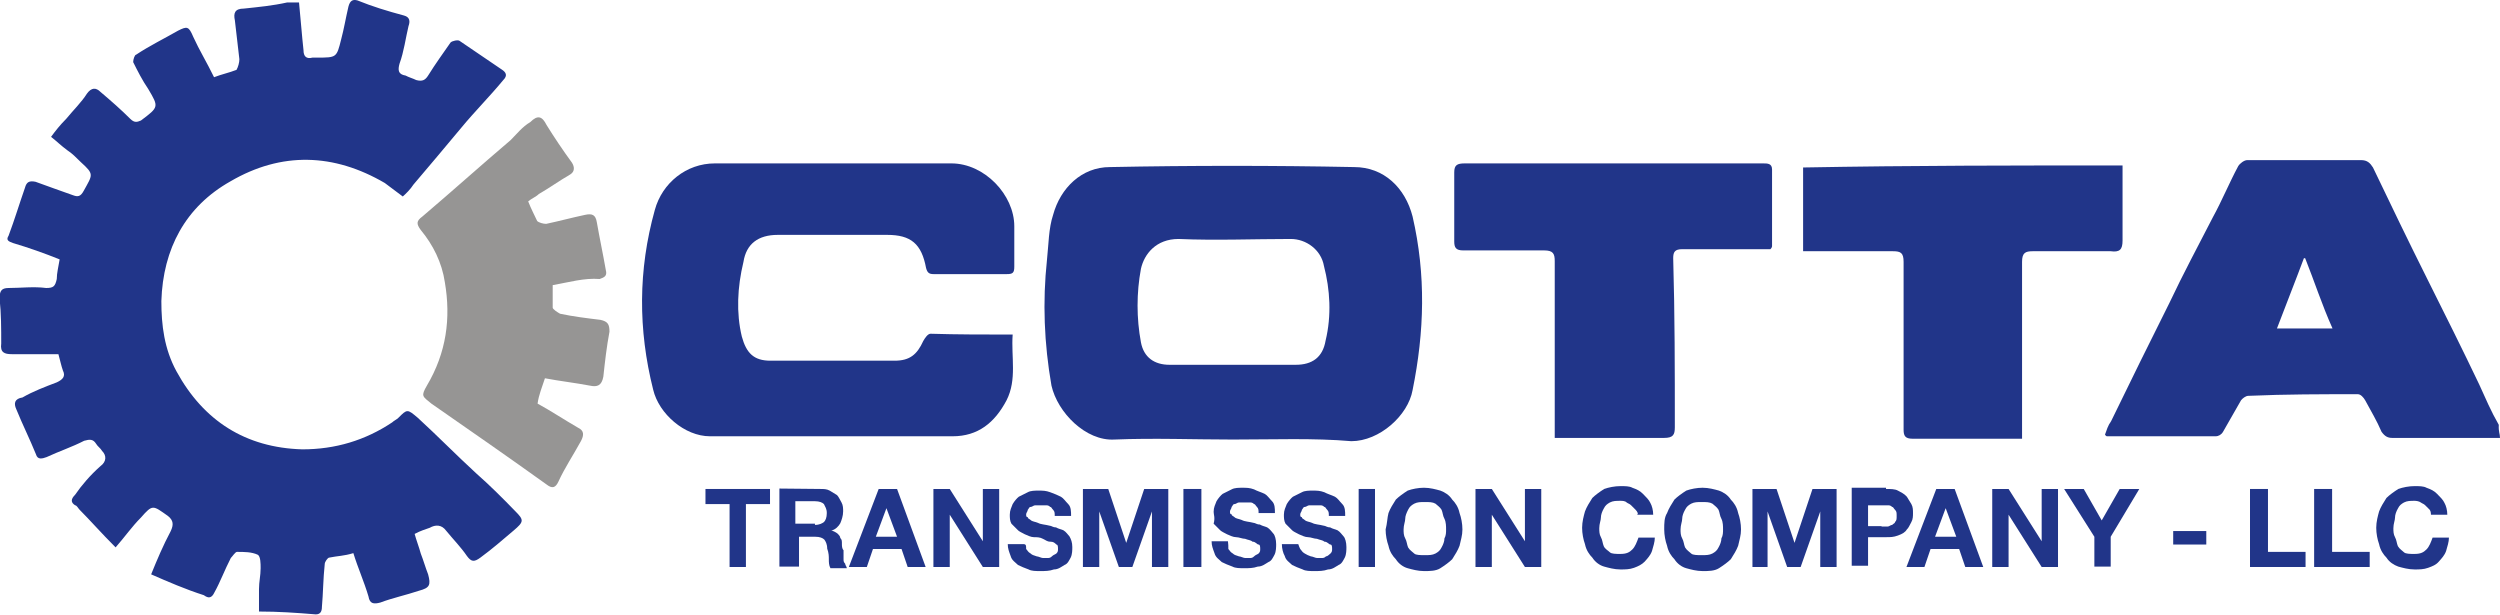
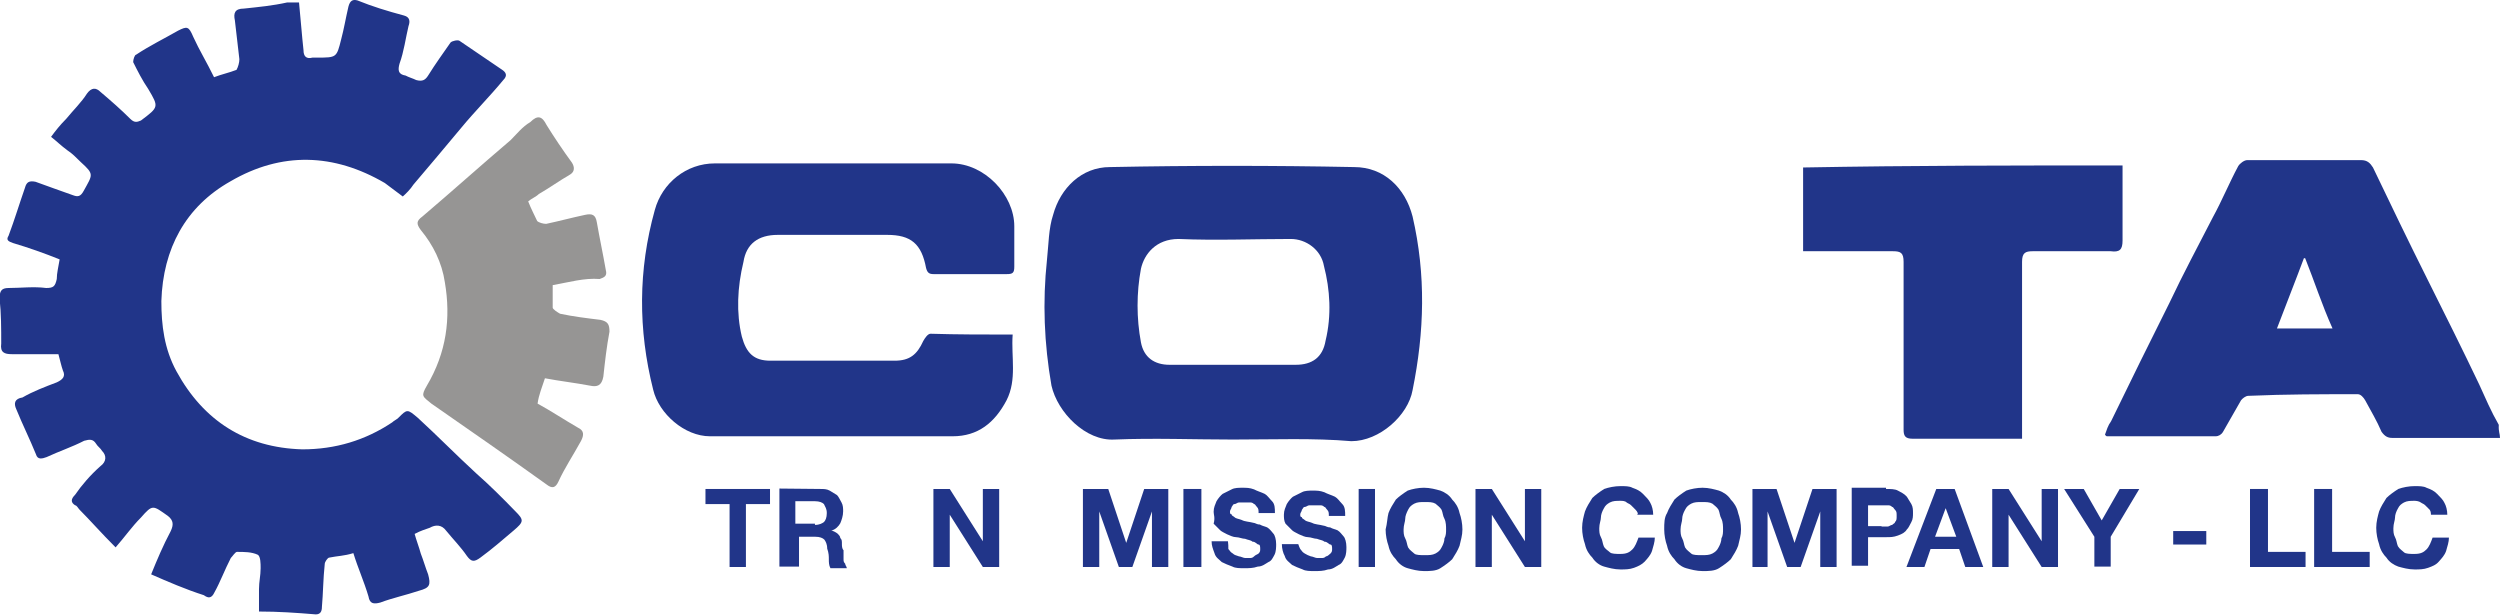
<svg xmlns="http://www.w3.org/2000/svg" version="1.1" id="COTlogo2_x5F_5_x5F_in__x28_1_x29__xA0_Image_1_" x="0px" y="0px" viewBox="0 320.5 612 150.5">
  <path fill="#213589" d="M37,461.1c1.5-3.7,2.9-7,4.8-10.6c0.7-1.5,0.7-2.6-0.7-3.7c-3.7-2.6-3.7-2.9-6.6,0.4c-2.2,2.2-4,4.8-6.2,7.3  c-3.7-3.7-6.2-6.6-8.8-9.2c-0.4-0.4-0.7-1.1-1.1-1.1c-1.1-0.7-1.1-1.5,0-2.6c1.5-2.2,3.7-4.8,6.2-7c1.5-1.1,1.5-2.6,0.4-3.7  c-0.4-0.7-1.1-1.1-1.5-1.8c-0.7-1.1-1.5-1.1-2.9-0.7c-2.9,1.5-6.2,2.6-9.2,4c-1.1,0.4-2.2,0.7-2.6-0.7c-1.5-3.7-3.3-7.3-4.8-11  c-0.7-1.5-0.4-2.6,1.5-2.9c2.6-1.5,5.5-2.6,8.4-3.7c1.5-0.7,2.2-1.5,1.5-2.9c-0.4-1.1-0.7-2.6-1.1-4c-4,0-7.7,0-11.4,0  c-1.8,0-2.9-0.4-2.6-2.6c0-3.7,0-7.3-0.4-11c0-1.8,0.4-2.6,2.2-2.6c2.9,0,6.2-0.4,9.2,0c1.8,0,2.2-0.4,2.6-2.2  c0-1.5,0.4-2.9,0.7-4.8c-3.7-1.5-7.7-2.9-11.4-4c-1.1-0.4-1.8-0.7-1.1-1.8c1.5-4,2.6-7.7,4-11.7c0.4-1.5,1.1-1.8,2.6-1.5  c2.9,1.1,6.2,2.2,9.2,3.3c1.1,0.4,1.8,0.4,2.6-1.1c2.2-4,2.6-4-0.7-7c-1.1-1.1-2.2-2.2-3.3-2.9c-1.5-1.1-2.6-2.2-4-3.3  c1.1-1.5,2.2-2.9,3.7-4.4c1.8-2.2,3.7-4,5.1-6.2c1.1-1.5,2.2-1.5,3.3-0.4c2.6,2.2,5.1,4.4,7.3,6.6c1.1,1.1,1.8,0.7,2.6,0.4  c4.4-3.3,4.4-3.3,1.8-7.7c-1.5-2.2-2.6-4.4-3.7-6.6c0-0.7,0.4-1.8,0.7-1.8c3.3-2.2,7-4,10.3-5.9c2.2-1.1,2.6-1.1,3.7,1.5  c1.5,3.3,3.3,6.2,5.1,9.9c1.8-0.7,3.7-1.1,5.5-1.8c0.4-0.7,0.7-1.8,0.7-2.6c-0.4-3.3-0.7-6.2-1.1-9.5c-0.4-1.8,0-2.9,2.2-2.9  c3.7-0.4,7-0.7,10.6-1.5c1.1,0,1.8,0,2.9,0c0.4,4,0.7,8.1,1.1,11.7c0,1.5,0.7,2.2,2.2,1.8c0.4,0,0.7,0,1.1,0c4.8,0,4.8,0,5.9-4.4  c0.7-2.6,1.1-5.1,1.8-8.1c0.4-1.5,1.1-1.8,2.2-1.5c3.7,1.5,7.3,2.6,11.4,3.7c1.5,0.4,1.5,1.5,1.1,2.6c-0.7,2.9-1.1,6.2-2.2,9.2  c-0.4,1.5-0.4,2.6,1.5,2.9c0.7,0.4,1.8,0.7,2.6,1.1c1.5,0.4,2.2,0,2.9-1.1c1.8-2.9,3.7-5.5,5.5-8.1c0.4-0.4,1.8-0.7,2.2-0.4  c3.3,2.2,7,4.8,10.3,7c1.1,0.7,1.5,1.5,0.4,2.6c-3.3,4-7,7.7-10.3,11.7c-4,4.8-7.7,9.2-11.7,13.9c-0.7,1.1-1.8,2.2-2.6,2.9  c-1.5-1.1-2.9-2.2-4.4-3.3c-12.5-7.3-25.3-7.7-37.8-0.4c-11,6.2-16.5,16.5-16.9,29.3c0,5.9,0.7,11.7,3.7,17.2  c6.6,12.1,16.9,18.7,30.8,19.1c8.1,0,15.4-2.2,22-6.6c0.4-0.4,1.1-0.7,1.5-1.1c2.2-2.2,2.2-2.2,4.8,0c4.8,4.4,9.5,9.2,14.3,13.6  c3.3,2.9,6.6,6.2,9.5,9.2c2.2,2.2,2.2,2.6-0.4,4.8c-2.6,2.2-5.1,4.4-8.1,6.6c-1.5,1.1-2.2,1.1-3.3-0.4c-1.5-2.2-3.3-4-5.1-6.2  c-1.1-1.5-2.6-1.5-4-0.7c-1.1,0.4-2.2,0.7-3.7,1.5c0.4,1.5,1.1,3.3,1.5,4.8c0.7,1.8,1.1,3.3,1.8,5.1c0.7,2.6,0.4,3.3-2.2,4  c-3.3,1.1-6.6,1.8-9.5,2.9c-1.5,0.4-2.6,0.4-2.9-1.5c-1.1-3.7-2.6-7-3.7-10.6c-2.2,0.7-4,0.7-5.9,1.1c-0.4,0-1.1,1.1-1.1,1.5  c-0.4,3.7-0.4,7.3-0.7,10.6c0,1.1-0.4,1.8-1.5,1.8c-4.8-0.4-9.2-0.7-13.9-0.7c0-1.8,0-3.7,0-5.5s0.4-3.3,0.4-5.1  c0-1.1,0-2.9-0.7-3.3c-1.5-0.7-3.3-0.7-5.1-0.7c-0.4,0-1.1,1.1-1.5,1.5c-1.5,2.9-2.6,5.9-4,8.4c-0.7,1.5-1.5,1.5-2.6,0.7  C45.5,464.8,41.1,462.9,37,461.1z" />
  <path fill="#213589" d="M301.8,428.1c-9.5,0-19.4-0.4-29,0c-7,0.4-13.9-6.6-15.4-13.2c-1.8-10.3-2.2-20.5-1.1-30.8  c0.4-3.7,0.4-7.7,1.5-11c1.8-6.6,7-11.7,13.9-11.7c19.8-0.4,40-0.4,59.8,0c7.3,0,12.5,5.1,14.3,12.1c3.3,14.3,2.9,28.2,0,42.5  c-1.1,6.2-8.1,12.5-15,12.5C321.6,427.7,311.7,428.1,301.8,428.1z M301.8,409.8c5.1,0,10.3,0,15.4,0c4,0,6.6-1.8,7.3-5.9  c1.5-6.2,1.1-12.5-0.4-18.3c-0.7-4-4.4-6.6-8.1-6.6c-9.2,0-18.3,0.4-27.5,0c-5.5,0-8.4,3.7-9.2,7.3c-1.1,5.9-1.1,12.1,0,18  c0.7,3.7,3.3,5.5,7,5.5C291.9,409.8,296.6,409.8,301.8,409.8z" />
  <path fill="#213589" d="M247.9,402.4c-0.4,5.5,1.1,11-1.5,16.1c-2.9,5.5-7,8.8-13.2,8.8c-19.8,0-39.6,0-59.4,0  c-6.2,0-12.5-5.5-13.9-11.4c-3.7-14.7-3.7-29.3,0.4-44c1.8-6.6,7.7-11.4,14.7-11.4c19.4,0,38.9,0,57.9,0c8.1,0,15.4,7.7,15.4,15.4  c0,3.3,0,6.6,0,9.9c0,1.5-0.4,1.8-1.8,1.8c-5.9,0-12.1,0-18,0c-1.1,0-1.5-0.4-1.8-1.5c-1.1-5.9-3.7-8.1-9.5-8.1  c-8.8,0-17.6,0-26.8,0c-4.8,0-7.7,2.2-8.4,6.6c-1.5,6.2-1.8,12.5-0.4,18.3c1.1,4,2.9,5.9,7,5.9c10.3,0,20.5,0,30.4,0  c3.7,0,5.5-1.5,7-4.8c0.4-0.7,1.1-1.8,1.8-1.8C234.3,402.4,240.9,402.4,247.9,402.4z" />
  <path fill="#213589" d="M612,427.7c-3.7,0-7,0-10.3,0c-5.5,0-10.6,0-16.1,0c-1.1,0-1.8-0.4-2.6-1.5c-1.1-2.6-2.6-5.1-4-7.7  c-0.4-0.7-1.1-1.5-1.8-1.5c-8.8,0-17.6,0-26.8,0.4c-0.7,0-1.5,0.7-1.8,1.1c-1.5,2.6-2.9,5.1-4.4,7.7c-0.4,0.7-1.1,1.1-1.8,1.1  c-8.8,0-17.6,0-26.4,0c-0.4,0-0.4,0-0.7-0.4c0.4-1.1,0.7-2.2,1.5-3.3c4.8-9.9,9.5-19.4,14.3-29c3.3-7,7-13.9,10.6-20.9  c2.2-4,4-8.4,6.2-12.5c0.4-0.7,1.5-1.5,2.2-1.5c9.2,0,18.7,0,27.9,0c1.5,0,2.2,0.7,2.9,1.8c4.4,9.2,8.8,18.3,13.2,27.1  c4.4,8.8,8.8,17.6,12.8,26c1.5,3.3,2.9,6.6,4.8,9.9C611.6,426.3,612,426.6,612,427.7z M564.3,383.7H564c-2.2,5.9-4.4,11.4-6.6,17.2  c4.4,0,8.8,0,13.6,0C568.4,395.1,566.5,389.2,564.3,383.7z" />
-   <path fill="#213589" d="M433.4,381.5c-0.7,0-1.5,0-2.2,0c-6.6,0-12.8,0-19.4,0c-1.8,0-2.2,0.7-2.2,2.2c0.4,13.9,0.4,27.5,0.4,41.4  c0,1.8-0.4,2.6-2.6,2.6c-8.1,0-16.5,0-24.6,0c-0.7,0-1.5,0-2.2,0c0-1.1,0-1.8,0-2.6c0-13.6,0-27.1,0-40.7c0-1.8-0.4-2.6-2.6-2.6  c-6.6,0-13.2,0-19.8,0c-1.8,0-2.2-0.7-2.2-2.2c0-5.5,0-11,0-16.9c0-1.8,0.7-2.2,2.6-2.2c24.2,0,48.8,0,73,0c1.1,0,2.2,0,2.2,1.5  c0,6.2,0,12.5,0,18.7C433.8,380.8,433.8,381.1,433.4,381.5z" />
  <path fill="#213589" d="M519.6,361c0,0.7,0,1.8,0,2.6c0,5.1,0,10.3,0,15.8c0,2.2-0.7,2.9-2.9,2.6c-6.2,0-12.5,0-19.1,0  c-1.8,0-2.6,0.4-2.6,2.6c0,13.6,0,27.1,0,40.7c0,0.7,0,1.8,0,2.6c-0.7,0-1.5,0-2.2,0c-8.1,0-16.5,0-24.6,0c-1.8,0-2.2-0.7-2.2-2.2  c0-13.6,0-27.5,0-41.1c0-2.2-0.7-2.6-2.6-2.6c-6.6,0-12.8,0-19.4,0c-0.7,0-1.5,0-2.6,0c0-7,0-13.9,0-20.5  C468.3,361,493.9,361,519.6,361z" />
  <g>
    <path fill="#213589" d="M172.7,443.9v-3.7h15.8v3.7h-5.9v15.4h-4v-15.4H172.7z" />
    <path fill="#213589" d="M200.9,440.2c0.7,0,1.5,0,2.2,0.4c0.7,0.4,1.1,0.7,1.8,1.1c0.4,0.4,0.7,1.1,1.1,1.8   c0.4,0.7,0.4,1.5,0.4,2.2c0,1.1-0.4,2.2-0.7,2.9c-0.4,0.7-1.1,1.5-2.2,1.8l0,0c0.4,0,1.1,0.4,1.5,0.7c0.4,0.4,0.7,0.7,0.7,1.1   c0.4,0.4,0.4,0.7,0.4,1.5c0,0.4,0,1.1,0.4,1.5c0,0.4,0,0.7,0,1.1c0,0.4,0,0.7,0,1.1c0,0.4,0,0.7,0.4,1.1c0,0.4,0.4,0.7,0.4,1.1h-4   c-0.4-0.7-0.4-1.5-0.4-2.2s0-1.5-0.4-2.6c0-1.1-0.4-1.8-0.7-2.2c-0.4-0.4-1.1-0.7-2.2-0.7h-4v7.3h-4.8v-19.1L200.9,440.2   L200.9,440.2z M199.5,449c1.1,0,1.8-0.4,2.2-0.7c0.4-0.4,0.7-1.1,0.7-2.2c0-1.1-0.4-1.5-0.7-2.2c-0.4-0.4-1.1-0.7-2.2-0.7h-4.8v5.5   h4.8V449z" />
-     <path fill="#213589" d="M219.6,440.2l7,19.1h-4.4l-1.5-4.4h-7l-1.5,4.4h-4.4l7.3-19.1H219.6z M219.6,451.9l-2.6-7l0,0l-2.6,7H219.6   z" />
    <path fill="#213589" d="M232.5,440.2l8.1,12.8l0,0v-12.8h4v19.1h-4l-8.1-12.8l0,0v12.8h-4v-19.1H232.5z" />
-     <path fill="#213589" d="M251.2,454.9c0.4,0.4,0.4,0.7,1.1,1.1c0.4,0.4,0.7,0.4,1.5,0.7c0.4,0,1.1,0.4,1.5,0.4c0.4,0,0.7,0,1.1,0   s0.7,0,1.1-0.4c0.4-0.4,0.7-0.4,1.1-0.7c0.4-0.4,0.4-0.7,0.4-1.1c0-0.4,0-1.1-0.4-1.1c-0.4-0.4-0.7-0.7-1.5-0.7s-1.1-0.4-1.8-0.7   c-0.7-0.4-1.5-0.4-2.2-0.4c-0.7,0-1.5-0.4-2.2-0.7c-0.7-0.4-1.5-0.7-1.8-1.1c-0.4-0.4-1.1-1.1-1.5-1.5c-0.4-0.7-0.4-1.5-0.4-2.2   c0-1.1,0.4-1.8,0.7-2.6c0.4-0.7,1.1-1.5,1.5-1.8c0.7-0.4,1.5-0.7,2.2-1.1c0.7-0.4,1.8-0.4,2.6-0.4c1.1,0,1.8,0,2.9,0.4   c1.1,0.4,1.8,0.7,2.6,1.1c0.7,0.4,1.1,1.1,1.8,1.8c0.7,0.7,0.7,1.8,0.7,2.9h-4c0-0.7,0-1.1-0.4-1.5c-0.4-0.4-0.4-0.7-0.7-0.7   c-0.4-0.4-0.7-0.4-1.1-0.4c-0.4,0-0.7,0-1.5,0c-0.4,0-0.7,0-1.1,0c-0.4,0-0.7,0.4-1.1,0.4c-0.4,0-0.4,0.4-0.7,0.7   c0,0.4-0.4,0.7-0.4,1.1c0,0.4,0,0.7,0.4,0.7c0,0.4,0.4,0.4,0.7,0.7c0.4,0.4,1.1,0.4,1.8,0.7c0.7,0.4,1.8,0.4,2.9,0.7   c0.4,0,0.7,0.4,1.5,0.4c0.7,0.4,1.1,0.4,1.8,0.7c0.7,0.4,1.1,1.1,1.5,1.5c0.4,0.7,0.7,1.5,0.7,2.6c0,0.7,0,1.8-0.4,2.6   c-0.4,0.7-0.7,1.5-1.5,1.8c-0.7,0.4-1.5,1.1-2.6,1.1c-1.1,0.4-2.2,0.4-3.3,0.4c-1.1,0-2.2,0-2.9-0.4c-1.1-0.4-1.8-0.7-2.6-1.1   c-0.7-0.7-1.5-1.1-1.8-2.2c-0.4-1.1-0.7-1.8-0.7-2.9h4C251.2,453.8,251.2,454.1,251.2,454.9z" />
    <path fill="#213589" d="M271.3,440.2l4.4,13.2l0,0l4.4-13.2h5.9v19.1h-4v-13.6l0,0l-4.8,13.6h-3.3l-4.8-13.6l0,0v13.6h-4v-19.1   H271.3z" />
    <path fill="#213589" d="M294.1,440.2v19.1h-4.4v-19.1H294.1z" />
    <path fill="#213589" d="M300.7,454.9c0.4,0.4,0.4,0.7,1.1,1.1c0.4,0.4,0.7,0.4,1.5,0.7c0.4,0,1.1,0.4,1.5,0.4c0.4,0,0.7,0,1.1,0   c0.4,0,0.7,0,1.1-0.4s0.7-0.4,1.1-0.7c0.4-0.4,0.4-0.7,0.4-1.1c0-0.4,0-1.1-0.4-1.1s-0.7-0.7-1.5-0.7c-0.4-0.4-1.1-0.4-1.8-0.7   c-0.7,0-1.5-0.4-2.2-0.4s-1.5-0.4-2.2-0.7c-0.7-0.4-1.5-0.7-1.8-1.1c-0.4-0.4-1.1-1.1-1.5-1.5c0.4-1.5,0-2.2,0-2.9   c0-1.1,0.4-1.8,0.7-2.6c0.4-0.7,1.1-1.5,1.5-1.8c0.7-0.4,1.5-0.7,2.2-1.1c0.7-0.4,1.8-0.4,2.6-0.4c1.1,0,1.8,0,2.9,0.4   c0.7,0.4,1.8,0.7,2.6,1.1c0.7,0.4,1.1,1.1,1.8,1.8s0.7,1.8,0.7,2.9h-4c0-0.7,0-1.1-0.4-1.5c-0.4-0.4-0.4-0.7-0.7-0.7   c-0.4-0.4-0.7-0.4-1.1-0.4s-0.7,0-1.5,0c-0.4,0-0.7,0-1.1,0c-0.4,0-0.7,0.4-1.1,0.4c-0.4,0-0.4,0.4-0.7,0.7c0,0.4-0.4,0.7-0.4,1.1   s0,0.7,0.4,0.7c0,0.4,0.4,0.4,0.7,0.7c0.4,0.4,1.1,0.4,1.8,0.7c0.7,0.4,1.8,0.4,2.9,0.7c0.4,0,0.7,0.4,1.5,0.4   c0.7,0.4,1.1,0.4,1.8,0.7c0.7,0.4,1.1,1.1,1.5,1.5c0.4,0.4,0.7,1.5,0.7,2.6c0,0.7,0,1.8-0.4,2.6c-0.4,0.7-0.7,1.5-1.5,1.8   c-0.7,0.4-1.5,1.1-2.6,1.1c-1.1,0.4-2.2,0.4-3.3,0.4s-2.2,0-2.9-0.4c-1.1-0.4-1.8-0.7-2.6-1.1c-0.7-0.7-1.5-1.1-1.8-2.2   c-0.4-1.1-0.7-1.8-0.7-2.9h4C300.7,453.8,300.7,454.1,300.7,454.9z" />
    <path fill="#213589" d="M318.3,454.9c0.4,0.4,0.4,0.7,1.1,1.1c0.7,0.4,0.7,0.4,1.5,0.7c0.4,0,1.1,0.4,1.5,0.4c0.4,0,0.7,0,1.1,0   s0.7,0,1.1-0.4c0.4,0,0.7-0.4,1.1-0.7c0.4-0.4,0.4-0.7,0.4-1.1c0-0.4,0-1.1-0.4-1.1c-0.4,0-0.7-0.7-1.5-0.7   c-0.4-0.4-1.1-0.4-1.8-0.7c-0.7,0-1.5-0.4-2.2-0.4s-1.5-0.4-2.2-0.7c-0.7-0.4-1.5-0.7-1.8-1.1c-0.4-0.4-1.1-1.1-1.5-1.5   c-0.4-0.7-0.4-1.5-0.4-2.2c0-1.1,0.4-1.8,0.7-2.6c0.4-0.7,1.1-1.5,1.5-1.8c0.7-0.4,1.5-0.7,2.2-1.1c0.7-0.4,1.8-0.4,2.6-0.4   c1.1,0,1.8,0,2.9,0.4c0.7,0.4,1.8,0.7,2.6,1.1c0.7,0.4,1.1,1.1,1.8,1.8c0.7,0.7,0.7,1.8,0.7,2.9h-4c0-0.7,0-1.1-0.4-1.5   c-0.4-0.4-0.4-0.7-0.7-0.7c-0.4-0.4-0.7-0.4-1.1-0.4s-0.7,0-1.5,0c-0.4,0-0.7,0-1.1,0c-0.4,0-0.7,0.4-1.1,0.4s-0.4,0.4-0.7,0.7   c0,0.4-0.4,0.7-0.4,1.1c0,0.4,0,0.7,0.4,0.7c0,0.4,0.4,0.4,0.7,0.7c0.4,0.4,1.1,0.4,1.8,0.7c0.7,0.4,1.8,0.4,2.9,0.7   c0.4,0,0.7,0.4,1.5,0.4c0.7,0.4,1.1,0.4,1.8,0.7c0.7,0.4,1.1,1.1,1.5,1.5c0.4,0.4,0.7,1.5,0.7,2.6c0,0.7,0,1.8-0.4,2.6   c-0.4,0.7-0.7,1.5-1.5,1.8c-0.7,0.4-1.5,1.1-2.6,1.1c-1.1,0.4-2.2,0.4-3.3,0.4s-2.2,0-2.9-0.4c-1.1-0.4-1.8-0.7-2.6-1.1   c-0.7-0.7-1.5-1.1-1.8-2.2c-0.4-0.7-0.7-1.8-0.7-2.9h4C317.9,453.8,317.9,454.1,318.3,454.9z" />
    <path fill="#213589" d="M336.6,440.2v19.1h-4v-19.1H336.6z" />
    <path fill="#213589" d="M339.9,446.1c0.4-1.1,1.1-2.2,1.8-3.3c0.7-0.7,1.8-1.5,2.9-2.2c1.1-0.4,2.6-0.7,4-0.7c1.5,0,2.9,0.4,4,0.7   c1.1,0.4,2.2,1.1,2.9,2.2c0.7,0.7,1.5,1.8,1.8,3.3c0.4,1.1,0.7,2.6,0.7,4c0,1.5-0.4,2.6-0.7,4c-0.4,1.1-1.1,2.2-1.8,3.3   c-0.7,0.7-1.8,1.5-2.9,2.2c-1.1,0.7-2.6,0.7-4,0.7c-1.5,0-2.9-0.4-4-0.7s-2.2-1.1-2.9-2.2c-0.7-0.7-1.5-1.8-1.8-3.3   c-0.4-1.1-0.7-2.6-0.7-4C339.6,448.6,339.6,447.2,339.9,446.1z M344,452.3c0.4,0.7,0.4,1.5,0.7,2.2c0.4,0.7,1.1,1.1,1.5,1.5   c0.4,0.4,1.5,0.4,2.6,0.4c1.1,0,1.8,0,2.6-0.4c0.7-0.4,1.1-0.7,1.5-1.5c0.4-0.7,0.7-1.5,0.7-2.2c0.4-0.7,0.4-1.5,0.4-2.2   c0-0.7,0-1.8-0.4-2.6c-0.4-0.7-0.4-1.5-0.7-2.2c-0.4-0.7-1.1-1.1-1.5-1.5c-0.7-0.4-1.5-0.4-2.6-0.4c-1.1,0-1.8,0-2.6,0.4   c-0.7,0.4-1.1,0.7-1.5,1.5s-0.7,1.5-0.7,2.2c0,0.7-0.4,1.5-0.4,2.6C343.6,450.8,343.6,451.6,344,452.3z" />
    <path fill="#213589" d="M365.2,440.2l8.1,12.8l0,0v-12.8h4v19.1h-4l-8.1-12.8l0,0v12.8h-4v-19.1H365.2z" />
    <path fill="#213589" d="M400.4,445.3c-0.4-0.4-0.7-0.7-1.1-1.1c-0.4-0.4-0.7-0.4-1.1-0.7c-0.4-0.4-1.1-0.4-1.5-0.4   c-1.1,0-1.8,0-2.6,0.4c-0.7,0.4-1.1,0.7-1.5,1.5c-0.4,0.7-0.7,1.5-0.7,2.2s-0.4,1.5-0.4,2.6c0,0.7,0,1.5,0.4,2.2   c0.4,0.7,0.4,1.5,0.7,2.2s1.1,1.1,1.5,1.5c0.4,0.4,1.5,0.4,2.6,0.4c1.5,0,2.2-0.4,2.9-1.1s1.1-1.8,1.5-2.9h4c0,1.1-0.4,2.2-0.7,3.3   c-0.4,1.1-1.1,1.8-1.8,2.6c-0.7,0.7-1.5,1.1-2.6,1.5c-1.1,0.4-2.2,0.4-3.3,0.4c-1.5,0-2.9-0.4-4-0.7s-2.2-1.1-2.9-2.2   c-0.7-0.7-1.5-1.8-1.8-3.3c-0.4-1.1-0.7-2.6-0.7-4c0-1.5,0.4-2.9,0.7-4c0.4-1.1,1.1-2.2,1.8-3.3c0.7-0.7,1.8-1.5,2.9-2.2   c1.1-0.4,2.6-0.7,4-0.7c1.1,0,2.2,0,2.9,0.4c1.1,0.4,1.8,0.7,2.6,1.5c0.7,0.7,1.5,1.5,1.8,2.2c0.4,0.7,0.7,1.8,0.7,2.9h-4   C401.2,446.4,400.8,445.7,400.4,445.3z" />
    <path fill="#213589" d="M408.1,446.1c0.4-1.1,1.1-2.2,1.8-3.3c0.7-0.7,1.8-1.5,2.9-2.2c1.1-0.4,2.6-0.7,4-0.7c1.5,0,2.9,0.4,4,0.7   c1.1,0.4,2.2,1.1,2.9,2.2c0.7,0.7,1.5,1.8,1.8,3.3c0.4,1.1,0.7,2.6,0.7,4c0,1.5-0.4,2.6-0.7,4c-0.4,1.1-1.1,2.2-1.8,3.3   c-0.7,0.7-1.8,1.5-2.9,2.2s-2.6,0.7-4,0.7c-1.5,0-2.9-0.4-4-0.7s-2.2-1.1-2.9-2.2c-0.7-0.7-1.5-1.8-1.8-3.3c-0.4-1.1-0.7-2.6-0.7-4   C407.4,448.6,407.4,447.2,408.1,446.1z M411.8,452.3c0.4,0.7,0.4,1.5,0.7,2.2c0.4,0.7,1.1,1.1,1.5,1.5c0.4,0.4,1.5,0.4,2.6,0.4   c1.1,0,1.8,0,2.6-0.4c0.7-0.4,1.1-0.7,1.5-1.5c0.4-0.7,0.7-1.5,0.7-2.2c0.4-0.7,0.4-1.5,0.4-2.2c0-0.7,0-1.8-0.4-2.6   c-0.4-0.7-0.4-1.5-0.7-2.2c-0.4-0.7-1.1-1.1-1.5-1.5c-0.7-0.4-1.5-0.4-2.6-0.4c-1.1,0-1.8,0-2.6,0.4c-0.7,0.4-1.1,0.7-1.5,1.5   c-0.4,0.7-0.7,1.5-0.7,2.2c0,0.7-0.4,1.5-0.4,2.6C411.4,450.8,411.4,451.6,411.8,452.3z" />
    <path fill="#213589" d="M434.9,440.2l4.4,13.2l0,0l4.4-13.2h5.9v19.1h-4v-13.6l0,0l-4.8,13.6h-3.3l-4.8-13.6l0,0v13.6H429v-19.1   H434.9z" />
    <path fill="#213589" d="M461.7,440.2c1.1,0,2.2,0,2.9,0.4s1.5,0.7,2.2,1.5c0.4,0.7,0.7,1.1,1.1,1.8c0.4,0.7,0.4,1.5,0.4,2.2   s0,1.5-0.4,2.2c-0.4,0.7-0.7,1.5-1.1,1.8c-0.4,0.7-1.1,1.1-2.2,1.5c-1.1,0.4-1.8,0.4-2.9,0.4h-4.4v7h-4v-19.1h8.4V440.2z    M460.6,449.4c0.4,0,1.1,0,1.5,0c0.4,0,0.7-0.4,1.1-0.4c0.4-0.4,0.7-0.4,0.7-0.7c0.4-0.4,0.4-0.7,0.4-1.5s0-1.1-0.4-1.5   c-0.4-0.4-0.4-0.7-0.7-0.7c-0.4-0.4-0.7-0.4-1.1-0.4c-0.4,0-0.7,0-1.5,0h-3.3v5.1H460.6z" />
    <path fill="#213589" d="M478.5,440.2l7,19.1h-4.4l-1.5-4.4h-7l-1.5,4.4h-4.4l7.3-19.1H478.5z M478.9,451.9l-2.6-7l0,0l-2.6,7H478.9   z" />
    <path fill="#213589" d="M491.7,440.2l8.1,12.8l0,0v-12.8h4v19.1h-4l-8.1-12.8l0,0v12.8h-4v-19.1H491.7z" />
    <path fill="#213589" d="M505.3,440.2h4.8l4.4,7.7l4.4-7.7h4.8l-7,11.7v7.3h-4v-7.3L505.3,440.2z" />
    <path fill="#213589" d="M540.1,450.5v3.3h-8.1v-3.3H540.1z" />
    <path fill="#213589" d="M555.2,440.2v15.4h9.2v3.7h-13.6v-19.1H555.2z" />
    <path fill="#213589" d="M570.9,440.2v15.4h9.2v3.7h-13.6v-19.1H570.9z" />
    <path fill="#213589" d="M594.8,445.3c-0.4-0.4-0.7-0.7-1.1-1.1c-0.4-0.4-0.7-0.4-1.1-0.7s-1.1-0.4-1.5-0.4c-1.1,0-1.8,0-2.6,0.4   c-0.7,0.4-1.1,0.7-1.5,1.5c-0.4,0.7-0.7,1.5-0.7,2.2s-0.4,1.5-0.4,2.6c0,0.7,0,1.5,0.4,2.2c0.4,0.7,0.4,1.5,0.7,2.2   c0.4,0.7,1.1,1.1,1.5,1.5c0.4,0.4,1.5,0.4,2.6,0.4c1.5,0,2.2-0.4,2.9-1.1c0.7-0.7,1.1-1.8,1.5-2.9h4c0,1.1-0.4,2.2-0.7,3.3   c-0.4,1.1-1.1,1.8-1.8,2.6s-1.5,1.1-2.6,1.5c-1.1,0.4-2.2,0.4-3.3,0.4c-1.5,0-2.9-0.4-4-0.7c-1.1-0.4-2.2-1.1-2.9-2.2   c-0.7-0.7-1.5-1.8-1.8-3.3c-0.4-1.1-0.7-2.6-0.7-4c0-1.5,0.4-2.9,0.7-4c0.4-1.1,1.1-2.2,1.8-3.3c0.7-0.7,1.8-1.5,2.9-2.2   c1.1-0.4,2.6-0.7,4-0.7c1.1,0,2.2,0,2.9,0.4c1.1,0.4,1.8,0.7,2.6,1.5c0.7,0.7,1.5,1.5,1.8,2.2c0.4,0.7,0.7,1.8,0.7,2.9h-4   C595.1,446.4,595.1,445.7,594.8,445.3z" />
  </g>
  <path fill="#969594" d="M135.3,390.3c0,1.8,0,3.7,0,5.5c0,0.4,1.1,1.1,1.8,1.5c3.3,0.7,6.6,1.1,9.9,1.5c1.8,0.4,2.2,1.1,2.2,2.9  c-0.7,3.7-1.1,7.3-1.5,11c-0.4,2.2-1.5,2.6-3.3,2.2c-3.7-0.7-7.3-1.1-11-1.8c-0.7,2.2-1.5,4-1.8,6.2c3.3,1.8,6.6,4,9.9,5.9  c1.5,0.7,1.5,1.8,0.7,3.3c-1.8,3.3-4,6.6-5.5,9.9c-0.7,1.5-1.5,1.8-2.9,0.7c-9.2-6.6-18.7-13.2-28.2-19.8c-2.2-1.8-2.6-1.8-1.1-4.4  c4.8-8.1,5.9-16.5,4.4-25.3c-0.7-4.8-2.9-9.2-5.9-12.8c-1.1-1.5-1.1-2.2,0.4-3.3c7.3-6.2,14.3-12.5,21.6-18.7  c1.5-1.5,2.9-3.3,4.8-4.4c1.8-1.8,2.9-1.5,4,0.7c1.8,2.9,4,6.2,6.2,9.2c0.7,1.1,0.7,2.2-0.4,2.9c-2.6,1.5-5.1,3.3-7.7,4.8  c-0.7,0.7-1.8,1.1-2.6,1.8c0.7,1.8,1.5,3.3,2.2,4.8c0.4,0.4,1.5,0.7,2.2,0.7c3.3-0.7,6.2-1.5,9.5-2.2c1.8-0.4,2.6,0,2.9,1.8  c0.7,4,1.5,7.7,2.2,11.7c0.4,1.5-0.4,1.8-1.5,2.2C143,388.5,139.3,389.6,135.3,390.3z" />
</svg>